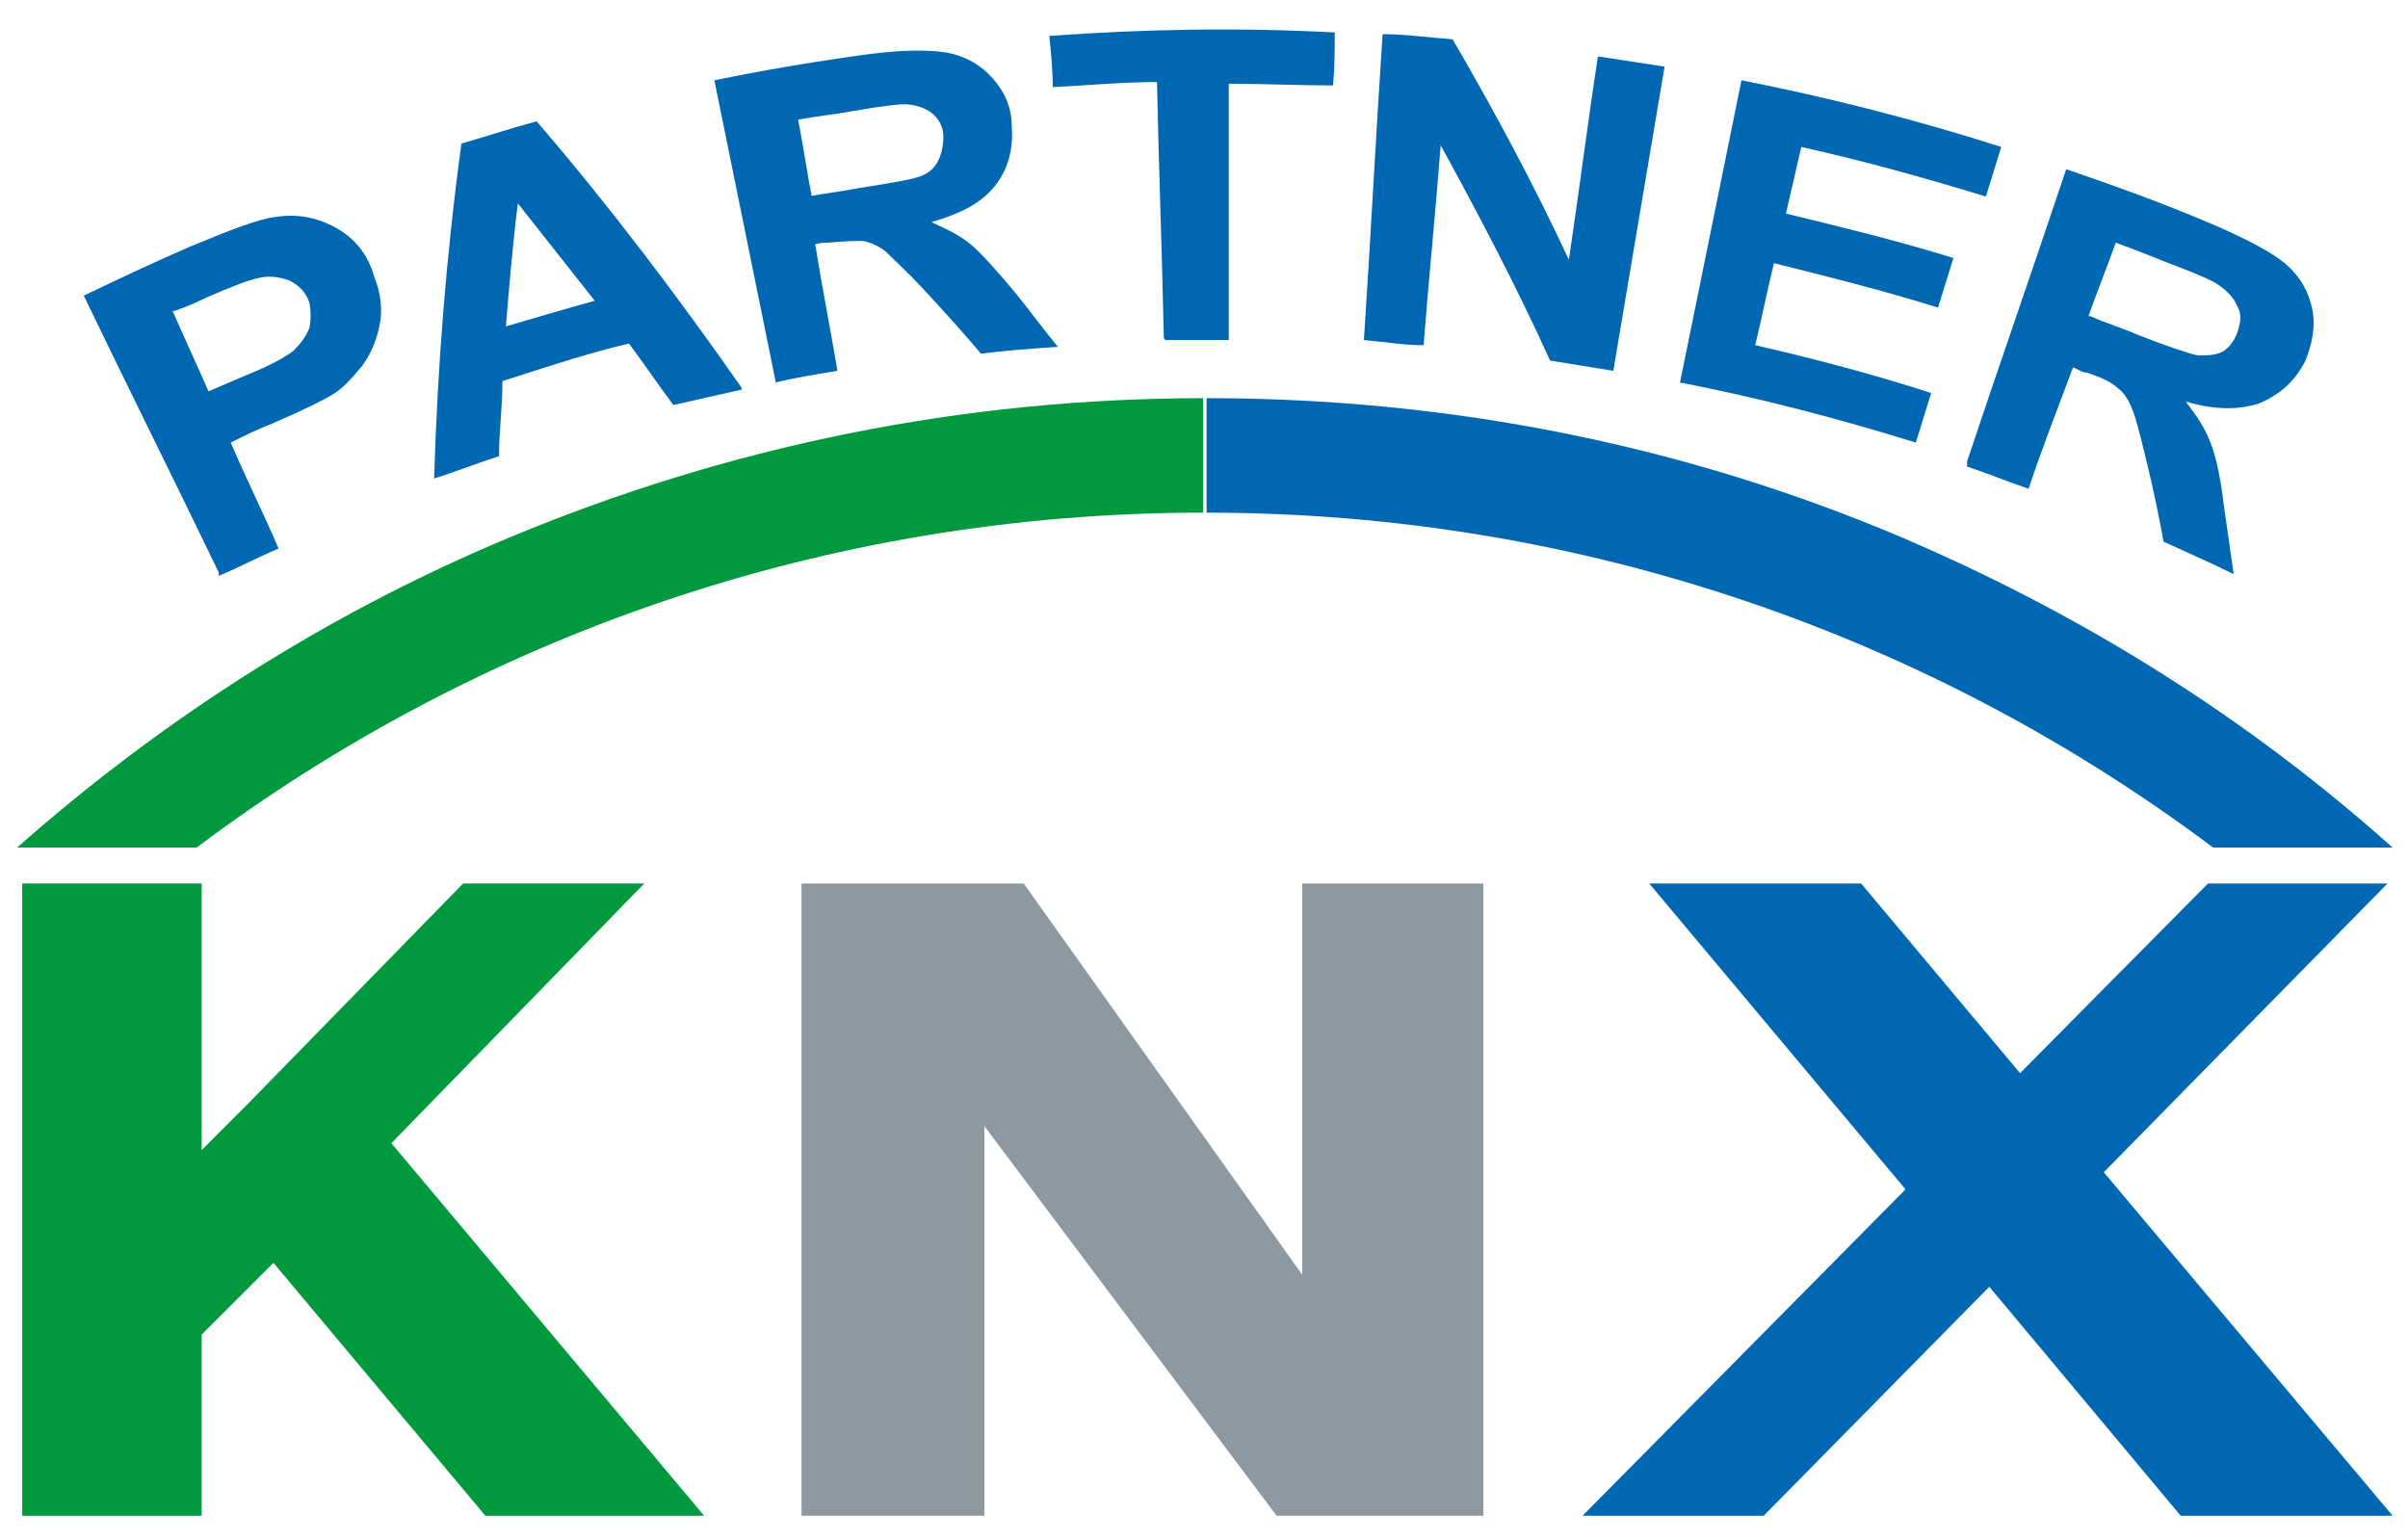
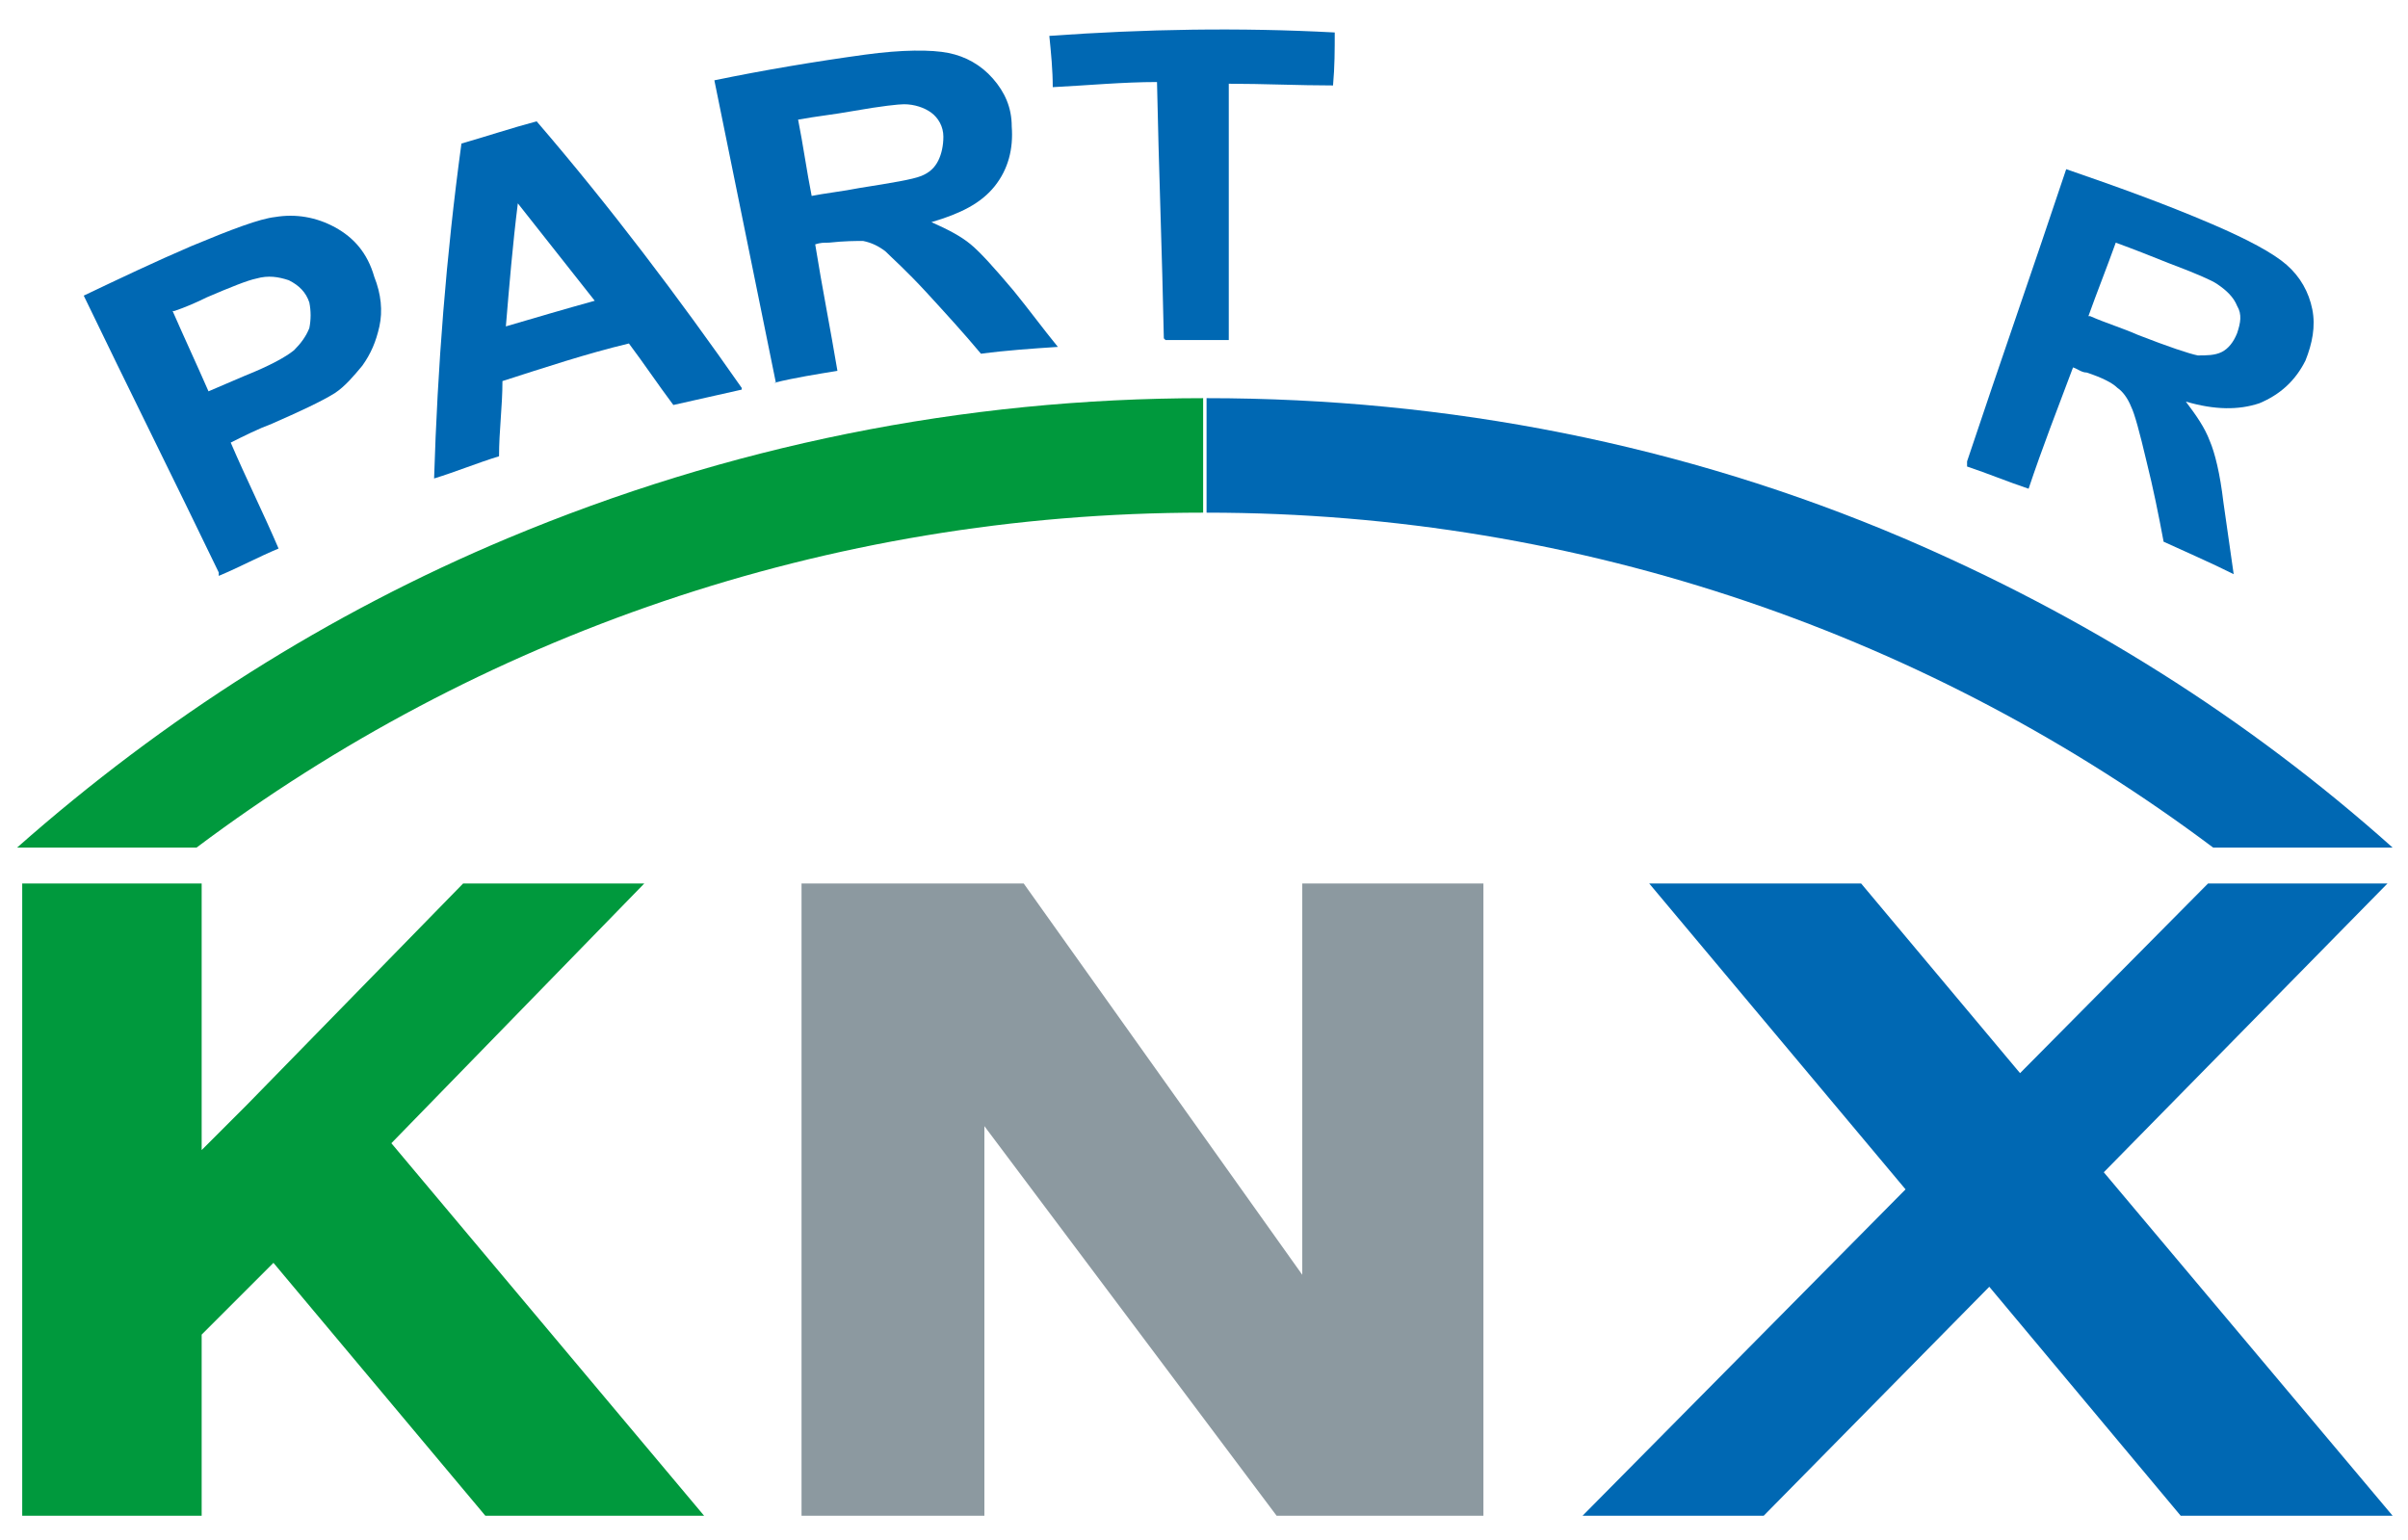
<svg xmlns="http://www.w3.org/2000/svg" version="1.1" viewBox="0 0 140.9 90.1">
  <defs>
    <style>
      .cls-1 {
        fill: #8c99a0;
      }

      .cls-2 {
        fill: #0068b3;
      }

      .cls-3 {
        fill: #00993d;
      }
    </style>
  </defs>
  <g>
    <g id="Ebene_1">
      <path class="cls-2" d="M12.8,33.5c-2.6-5.4-5.3-10.8-7.9-16.2,2.1-1,4.2-2,6.3-2.9,2.4-1,4-1.6,4.9-1.7,1.2-.2,2.4,0,3.5.6,1.1.6,1.9,1.5,2.3,2.9.4,1,.5,2,.3,2.9-.2.9-.5,1.6-1,2.3-.5.6-1,1.2-1.6,1.6-.8.5-2.1,1.1-3.7,1.8-.8.3-1.6.7-2.4,1.1.9,2.1,1.9,4.1,2.8,6.2-1.2.5-2.3,1.1-3.5,1.6M10.1,18.2c.7,1.6,1.4,3.1,2.1,4.7.7-.3,1.4-.6,2.1-.9,1.5-.6,2.4-1.1,2.9-1.5.4-.4.7-.8.9-1.3.1-.5.1-1,0-1.5-.2-.6-.6-1-1.2-1.3-.6-.2-1.2-.3-1.9-.1-.5.1-1.5.5-2.9,1.1-.6.3-1.3.6-1.9.8" />
      <path class="cls-2" d="M43.4,22.8c-1.3.3-2.7.6-4,.9-.9-1.2-1.7-2.4-2.6-3.6-2.5.6-4.9,1.4-7.4,2.2,0,1.5-.2,2.9-.2,4.4-1.3.4-2.5.9-3.8,1.3.2-6.5.7-13,1.6-19.6,1.4-.4,2.9-.9,4.4-1.3,4.3,5,8.3,10.3,12,15.6M34.8,17.6c-1.5-1.9-3-3.8-4.5-5.7-.3,2.4-.5,4.8-.7,7.2,1.7-.5,3.4-1,5.2-1.5" />
      <path class="cls-2" d="M45.4,22.4c-1.2-5.9-2.4-11.8-3.6-17.7,2.9-.6,5.9-1.1,8.8-1.5,2.2-.3,3.9-.3,4.9-.1,1,.2,1.9.7,2.6,1.5.7.8,1.1,1.7,1.1,2.8.1,1.3-.2,2.5-1,3.5-.8,1-2,1.6-3.7,2.1.9.4,1.7.8,2.3,1.3.6.5,1.4,1.4,2.5,2.7.9,1.1,1.7,2.2,2.6,3.3-1.5.1-3,.2-4.5.4-1-1.2-2.1-2.4-3.2-3.6-1.2-1.3-2-2-2.4-2.4-.4-.3-.8-.5-1.3-.6-.4,0-1.1,0-2,.1-.3,0-.5,0-.8.1.4,2.5.9,5,1.3,7.4-1.2.2-2.5.4-3.7.7M47.3,11.5c1-.2,2-.3,3-.5,1.9-.3,3.1-.5,3.6-.7.5-.2.8-.5,1-.9.2-.4.3-.9.3-1.4,0-.6-.3-1.1-.7-1.4-.4-.3-1-.5-1.6-.5-.3,0-1.3.1-3,.4-1.1.2-2.1.3-3.2.5.3,1.5.5,3,.8,4.5" />
      <path class="cls-2" d="M68.1,19.8c-.1-5-.3-10-.4-15-2,0-4.1.2-6.1.3,0-1-.1-2-.2-3,5.6-.4,11.1-.5,16.7-.2,0,1,0,2-.1,3.1-2,0-4.1-.1-6.1-.1,0,5,0,10,0,15-1.2,0-2.5,0-3.7,0" />
-       <path class="cls-2" d="M79.8,20c.4-6,.7-12,1.1-18,1.4,0,2.7.2,4.1.3,2.5,4.3,4.8,8.6,6.8,12.9.6-4,1.1-8,1.7-11.9,1.3.2,2.6.4,3.9.6-1,5.9-2,11.9-3,17.8-1.2-.2-2.5-.4-3.7-.6-1.9-4.2-4.1-8.4-6.4-12.6-.3,3.9-.7,7.8-1,11.7-1.2,0-2.3-.2-3.5-.3" />
-       <path class="cls-2" d="M98.3,22.4c1.2-5.9,2.4-11.8,3.6-17.7,5.1,1,10.2,2.3,15.2,3.9-.3,1-.6,1.9-.9,2.9-3.6-1.1-7.2-2.1-10.8-2.9-.3,1.3-.6,2.6-.9,3.9,3.3.8,6.6,1.6,9.8,2.6-.3,1-.6,1.9-.9,2.9-3.2-1-6.4-1.8-9.6-2.6-.4,1.6-.7,3.2-1.1,4.8,3.5.8,6.9,1.7,10.3,2.8-.3,1-.6,1.9-.9,2.9-4.5-1.4-9.1-2.6-13.7-3.5" />
      <path class="cls-2" d="M115.1,27c1.9-5.7,3.9-11.4,5.8-17.1,2.9,1,5.7,2,8.5,3.2,2.1.9,3.6,1.7,4.4,2.4.8.7,1.3,1.6,1.5,2.6.2,1,0,2-.4,3-.6,1.2-1.5,2-2.7,2.5-1.2.4-2.6.4-4.3-.1.6.8,1.1,1.5,1.4,2.3.3.7.6,1.9.8,3.6.2,1.4.4,2.8.6,4.2-1.4-.7-2.8-1.3-4.1-1.9-.3-1.6-.6-3.1-1-4.7-.4-1.7-.7-2.8-.9-3.2-.2-.5-.5-.9-.8-1.1-.3-.3-.9-.6-1.8-.9-.3,0-.5-.2-.8-.3-.9,2.4-1.8,4.7-2.6,7.1-1.2-.4-2.4-.9-3.6-1.3M122.3,18.5c.9.4,1.9.7,2.8,1.1,1.8.7,3,1.1,3.5,1.2.5,0,1,0,1.4-.2.4-.2.7-.6.9-1.1.2-.6.3-1.1,0-1.6-.2-.5-.6-.9-1.2-1.3-.3-.2-1.2-.6-2.8-1.2-1-.4-2-.8-3.1-1.2-.5,1.4-1.1,2.9-1.6,4.3" />
      <polygon class="cls-3" points="22.9 66.9 37.7 51.7 27.1 51.7 14.5 64.6 11.8 67.3 11.8 64.6 11.8 51.7 1.3 51.7 1.3 78 1.3 84 1.3 88.7 11.8 88.7 11.8 78.1 16 73.9 28.4 88.7 41.2 88.7 22.9 66.9" />
      <polygon class="cls-1" points="76.2 51.7 76.2 74.6 59.9 51.7 57.6 51.7 46.9 51.7 46.9 88.7 57.6 88.7 57.6 65.9 74.7 88.7 76.2 88.7 86.3 88.7 86.8 88.7 86.8 51.7 76.2 51.7" />
      <polygon class="cls-2" points="140 88.7 123.1 68.6 139.7 51.7 129.2 51.7 118.2 62.8 108.9 51.7 96.5 51.7 111.5 69.6 92.6 88.7 103.2 88.7 116.4 75.3 127.6 88.7 140 88.7" />
      <path class="cls-2" d="M140,49.6c-8.5-7.6-18.1-13.6-28.6-18.1-12.9-5.5-26.7-8.2-40.8-8.2v6.7c22.1,0,42.5,7.3,58.9,19.6h10.5Z" />
      <path class="cls-3" d="M70.5,23.3c-14.2,0-27.9,2.8-40.8,8.2-10.5,4.4-20.1,10.5-28.7,18.1h10.5c16.4-12.3,36.8-19.6,58.9-19.6v-6.7Z" />
    </g>
  </g>
</svg>